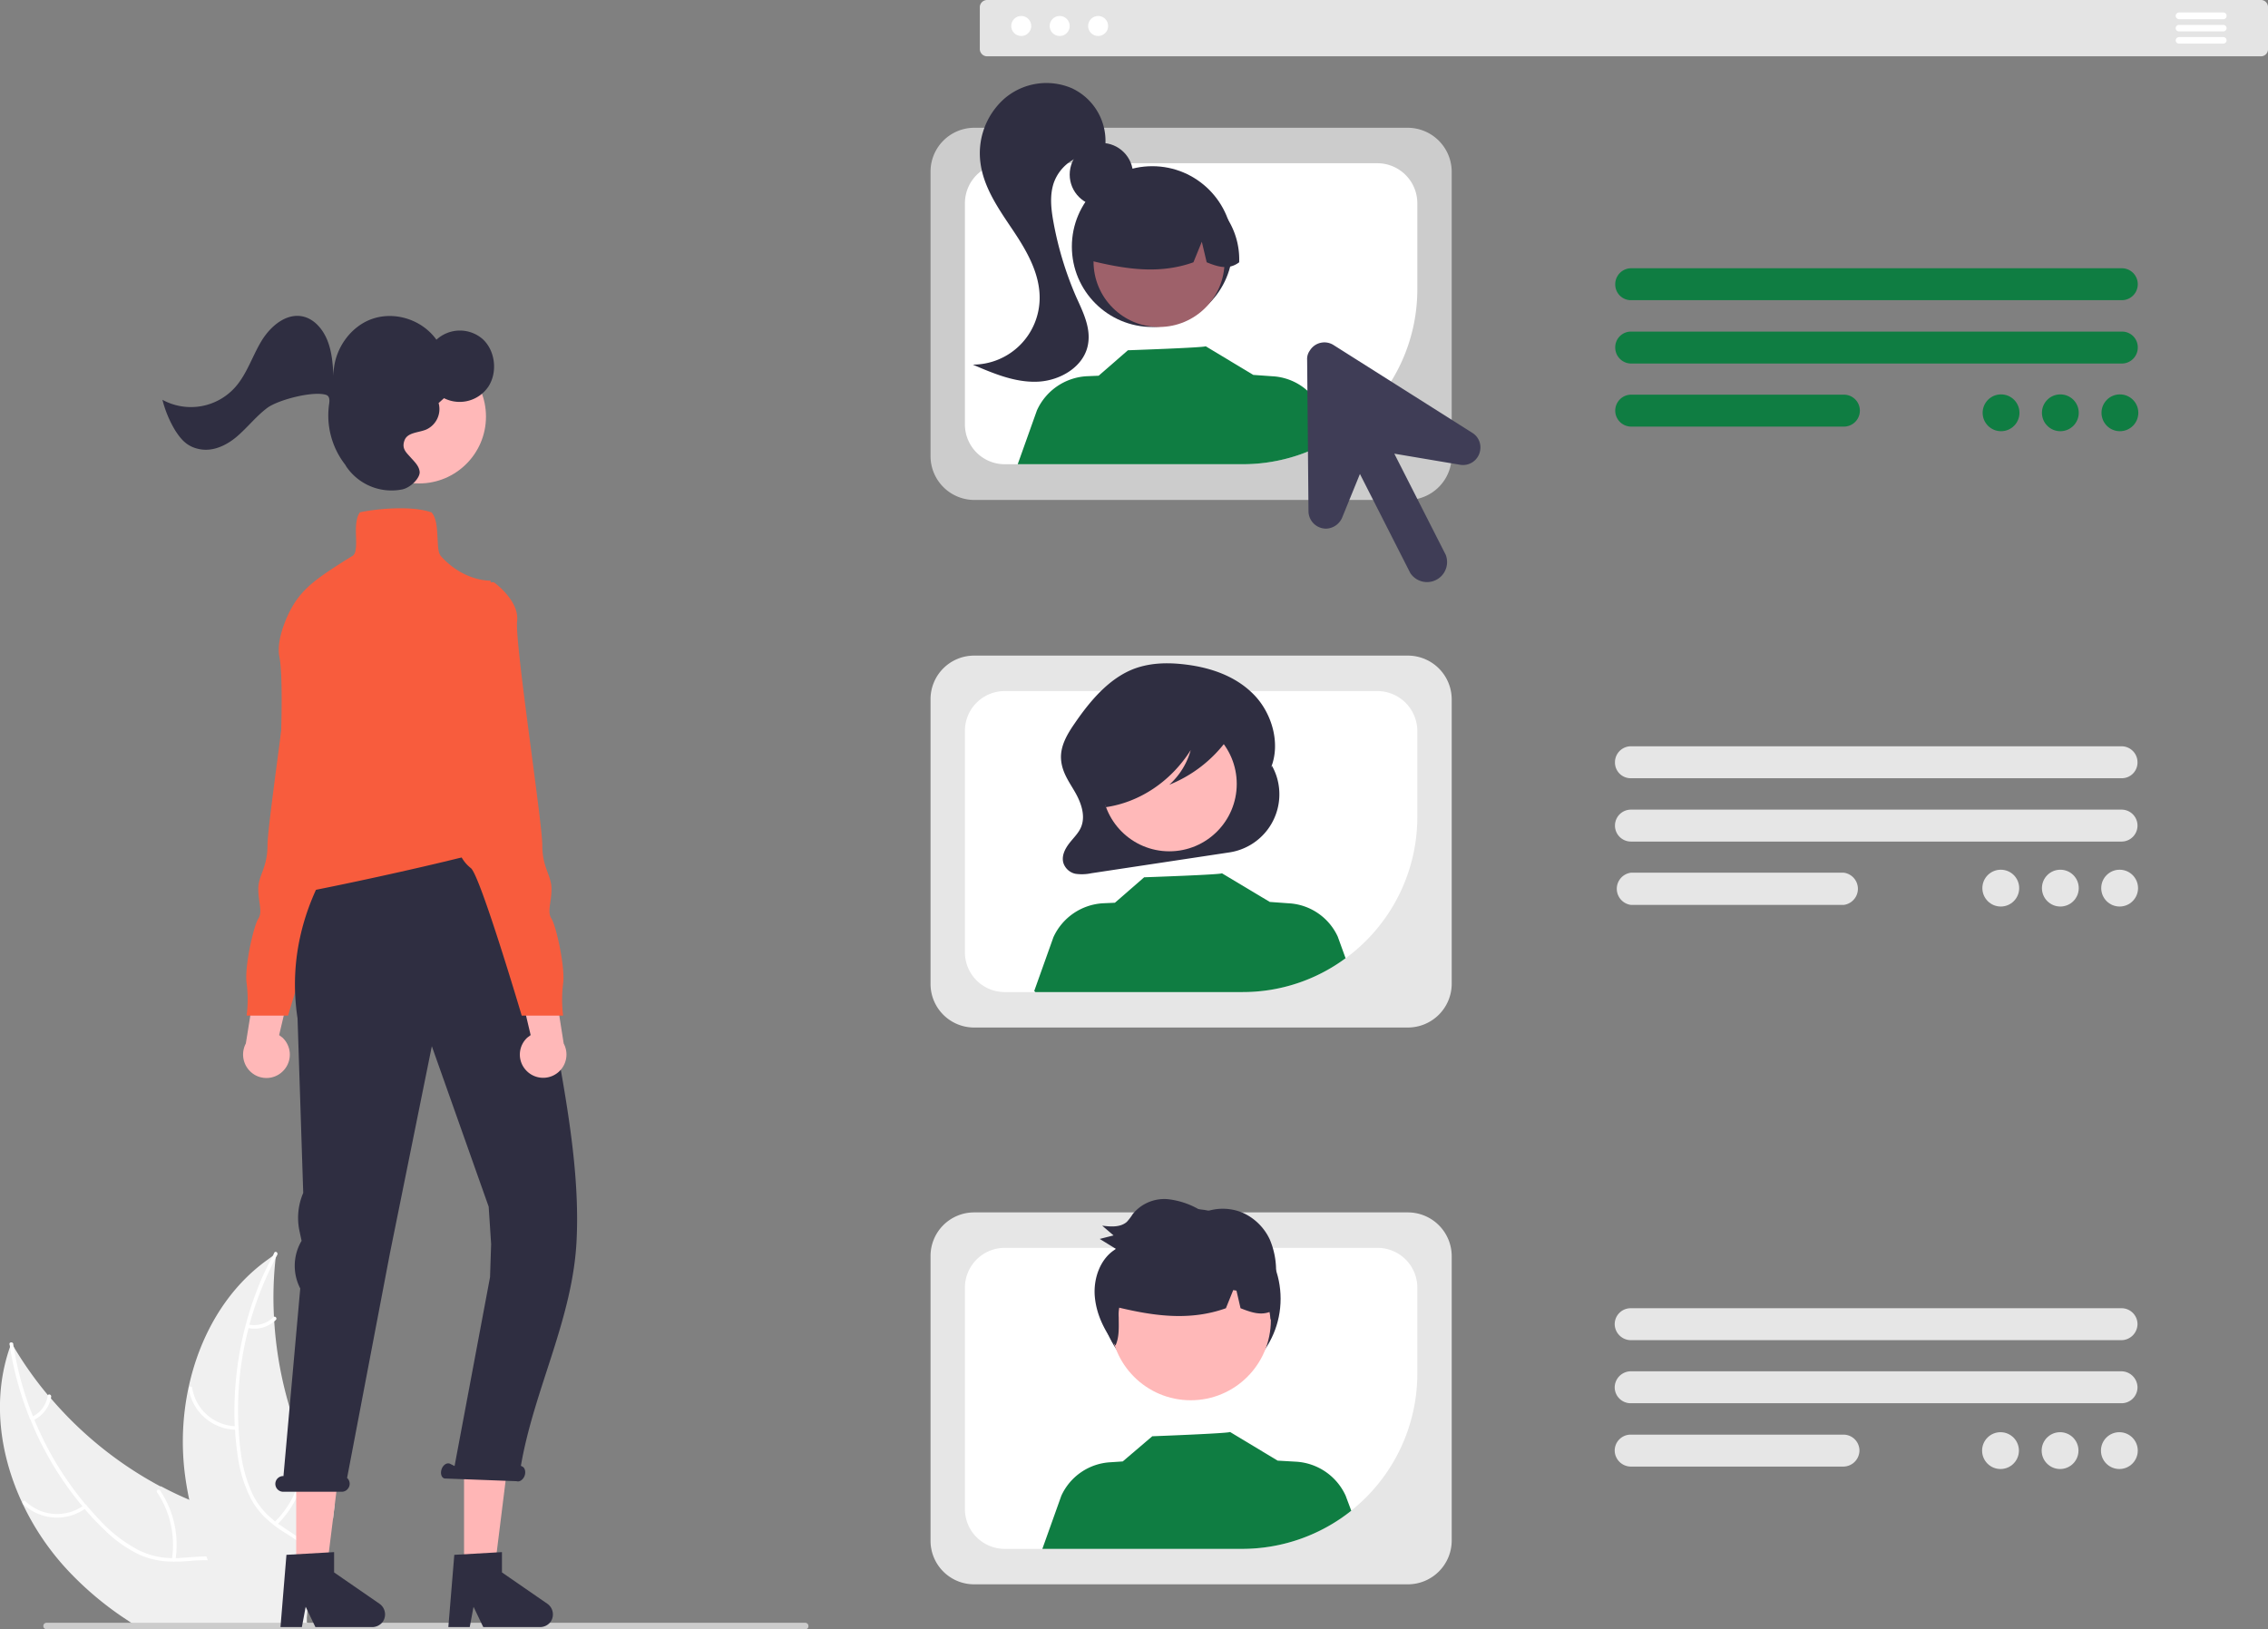
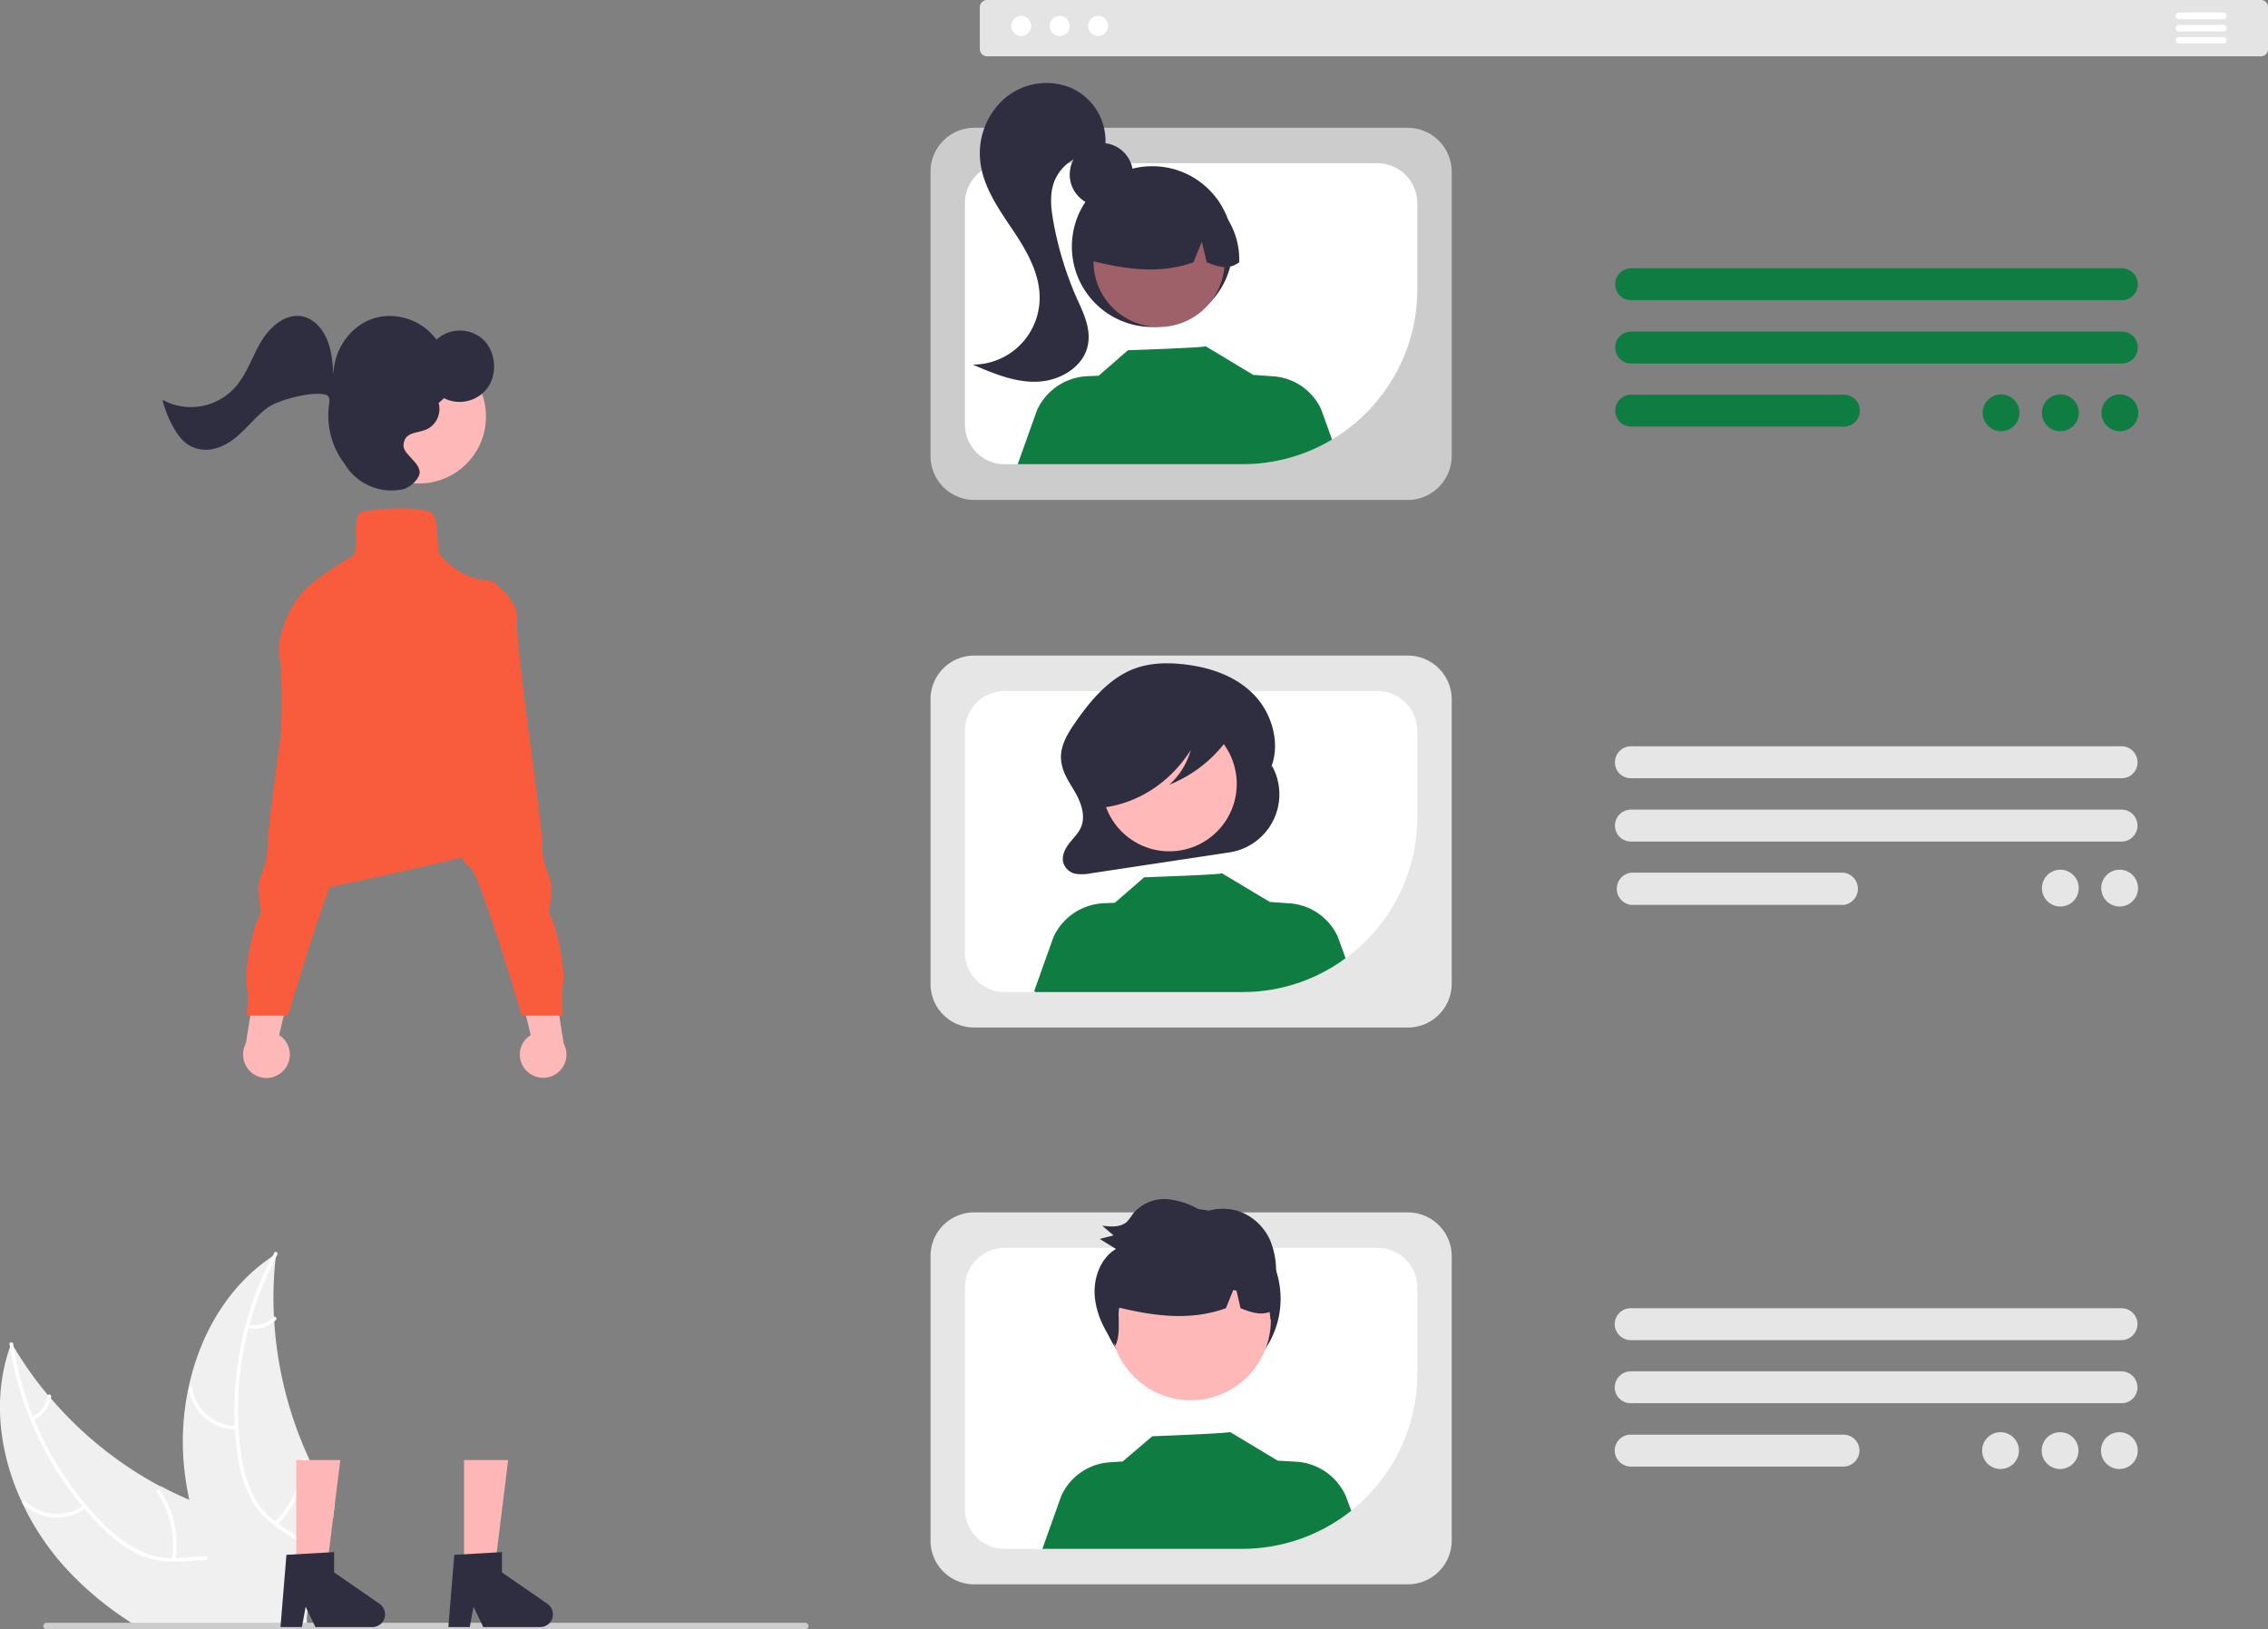
<svg xmlns="http://www.w3.org/2000/svg" id="Layer_1" data-name="Layer 1" viewBox="0 0 837.7 601.9">
  <rect x="0" y="0" width="837.7" height="601.9" fill="#808080" stroke="none" />
  <defs>
    <style>.cls-1{fill:#f0f0f0;}.cls-2{fill:#fff;}.cls-3{fill:#ccc;}.cls-4{fill:#0f7d42;}.cls-5{fill:#e6e6e6;}.cls-6{fill:#2f2e41;}.cls-7{fill:#ffb9b9;}.cls-8{fill:#9e616a;}.cls-9{fill:#ffb8b8;}.cls-10{fill:#e4e4e4;}.cls-11{fill:#3f3d56;}.cls-12{fill:#f85c3d;}.cls-13{fill:#ffb6b6;}</style>
  </defs>
  <title>UserRoleManagement</title>
  <path class="cls-1" d="M113.8,599.8H48.9l-3.6-2.4a120,120,0,0,1-20-17,96.1,96.1,0,0,1-17-25c-8.6-18.3-11.2-39-4.6-57.8h0l.6-1.4a10,10,0,0,0,.8,1.4h0a136.5,136.5,0,0,0,12.6,17.8h0l1.1,1.2h0a139.8,139.8,0,0,0,40.4,32.5h.3c3.4,1.8,6.9,3.5,10.5,5h0a88.6,88.6,0,0,0,8.5,3.4c6.1,2.1,12.7,4.1,18.6,6.9s10.7,6.3,14,11.7l.7,1.3L109.9,591h3.8l-.4,6.5v1.9Z" transform="translate(0)" />
-   <path class="cls-2" d="M97.8,599.9H96.4c-.1-.8-.3-1.6-.4-2.4a49.9,49.9,0,0,0-1.6-6.4c-.3-.9-.6-1.8-1-2.7-2.2-5.2-6-9.8-11.6-11.3a22.4,22.4,0,0,0-5.1-.7c-3.3-.1-6.7.3-10,.5H64.2a30.5,30.5,0,0,1-12.6-2.5A47.4,47.4,0,0,1,38.4,565a100.1,100.1,0,0,1-7.1-7.5h0l-.9-1.1a118.7,118.7,0,0,1-13.8-20.5,98.1,98.1,0,0,1-5.3-11.4h-.1a123.2,123.2,0,0,1-7.5-26.7h0a5,5,0,0,0-.2-1.2c-.1-.9,1.3-.9,1.4-.1a5.1,5.1,0,0,0,.2,1.3h0a119.3,119.3,0,0,0,7.1,25.5h0a6.1,6.1,0,0,0,.5,1.2,119.7,119.7,0,0,0,19,31.4h0l.3.3h0c1.9,2.2,3.8,4.3,5.8,6.4a53.6,53.6,0,0,0,12.9,9.8,27.6,27.6,0,0,0,12.8,3.2H66c3.4-.2,6.8-.6,10.2-.6a34.1,34.1,0,0,1,4.6.5,18.1,18.1,0,0,1,12,8.8,27.6,27.6,0,0,1,3,6.8,21.7,21.7,0,0,1,.7,2.4h0c.3,1.3.6,2.6.8,3.9a.1.1,0,0,1,.1.1A20,20,0,0,0,97.8,599.9Z" transform="translate(0)" />
+   <path class="cls-2" d="M97.8,599.9H96.4c-.1-.8-.3-1.6-.4-2.4a49.9,49.9,0,0,0-1.6-6.4c-.3-.9-.6-1.8-1-2.7-2.2-5.2-6-9.8-11.6-11.3a22.4,22.4,0,0,0-5.1-.7c-3.3-.1-6.7.3-10,.5H64.2a30.5,30.5,0,0,1-12.6-2.5A47.4,47.4,0,0,1,38.4,565a100.1,100.1,0,0,1-7.1-7.5h0l-.9-1.1a118.7,118.7,0,0,1-13.8-20.5,98.1,98.1,0,0,1-5.3-11.4h-.1a123.2,123.2,0,0,1-7.5-26.7h0a5,5,0,0,0-.2-1.2c-.1-.9,1.3-.9,1.4-.1a5.1,5.1,0,0,0,.2,1.3h0a119.3,119.3,0,0,0,7.1,25.5h0a6.1,6.1,0,0,0,.5,1.2,119.7,119.7,0,0,0,19,31.4h0l.3.3c1.9,2.2,3.8,4.3,5.8,6.4a53.6,53.6,0,0,0,12.9,9.8,27.6,27.6,0,0,0,12.8,3.2H66c3.4-.2,6.8-.6,10.2-.6a34.1,34.1,0,0,1,4.6.5,18.1,18.1,0,0,1,12,8.8,27.6,27.6,0,0,1,3,6.8,21.7,21.7,0,0,1,.7,2.4h0c.3,1.3.6,2.6.8,3.9a.1.1,0,0,1,.1.1A20,20,0,0,0,97.8,599.9Z" transform="translate(0)" />
  <path class="cls-2" d="M31.8,557.1a18.1,18.1,0,0,1-23.3-1.5c-.6-.6.3-1.6.9-1A16.8,16.8,0,0,0,31.1,556c.7-.6,1.4.6.7,1.1Z" transform="translate(0)" />
  <path class="cls-2" d="M63.5,576A34.8,34.8,0,0,0,58,551.3c-.5-.7.7-1.4,1.1-.7a35.9,35.9,0,0,1,5.7,25.7C64.7,577.2,63.4,576.8,63.5,576Z" transform="translate(0)" />
  <path class="cls-2" d="M11.8,523.4a10.1,10.1,0,0,0,5.8-7.7c.1-.9,1.4-.6,1.3.3a11.8,11.8,0,0,1-6.4,8.6.7.7,0,0,1-.9-.2.8.8,0,0,1,.2-1Z" transform="translate(0)" />
  <path class="cls-1" d="M123.6,555.9,123,561l-8.7-.2-1.4,9.2-.2,1.6h0l-.9,6.2L109.9,591h3.8l-.4,6.5v1.9l.6.4h.1l-.3.7c.1-.2.1-.5.2-.7H88.4l-1.3-2.4a165.2,165.2,0,0,1-10.4-21.1,7.8,7.8,0,0,0-.5-1.4h0A131,131,0,0,1,70,554.5h0A114.8,114.8,0,0,1,68.1,543a95.7,95.7,0,0,1,1.5-30.2h0c4-18.9,13.8-36.4,29.2-47.4l1.9-1.4h.1l1.2-.8a8.8,8.8,0,0,1-.2,1.6,132.1,132.1,0,0,0-.6,21.8h0a10.3,10.3,0,0,0,.1,1.7h0A142.4,142.4,0,0,0,114,538.6h0c.1.1.1.1.1.2A123,123,0,0,0,123.6,555.9Z" transform="translate(0)" />
  <path class="cls-2" d="M102.4,463.6l-.6,1.1c-1.4,2.8-2.8,5.7-4.1,8.7a126.2,126.2,0,0,0-5.6,16l-.3,1.3a118.8,118.8,0,0,0-3.7,36.6v.3c.2,2.9.4,5.8.8,8.6a52.4,52.4,0,0,0,4.3,15.6c.3.7.7,1.3,1,1.9a31.9,31.9,0,0,0,3,4.2,22.9,22.9,0,0,0,2.7,2.7l1.7,1.5,1.1.8.9.6c3.1,2.2,6.4,4.1,9.3,6.5l-.2,1.6c-2.8-2.6-6.2-4.5-9.4-6.6a45.1,45.1,0,0,1-5.4-4.4,4.6,4.6,0,0,1-.7-.7,36.8,36.8,0,0,1-3.1-3.8c-.4-.7-.9-1.4-1.3-2.2a48.7,48.7,0,0,1-4.9-15.4c-.5-3.4-.9-6.8-1.1-10.3a5.7,5.7,0,0,1-.1-1.3A125.1,125.1,0,0,1,96.8,472c1.2-2.7,2.6-5.4,4-8.1l.5-1.1C101.8,462,102.8,462.8,102.4,463.6Z" transform="translate(0)" />
  <path class="cls-2" d="M87.4,528.2A18,18,0,0,1,69.7,513c-.1-.8,1.2-1.1,1.3-.2a16.8,16.8,0,0,0,16.5,14.1c.9,0,.8,1.3-.1,1.3Z" transform="translate(0)" />
  <path class="cls-2" d="M101.3,562.4a34.7,34.7,0,0,0,10.5-23,.7.7,0,0,1,1.4.1,36.6,36.6,0,0,1-11,23.9c-.6.6-1.5-.4-.9-1Z" transform="translate(0)" />
  <path class="cls-2" d="M91.7,489.3a10.2,10.2,0,0,0,9.3-2.7c.6-.6,1.5.4.9,1a11.2,11.2,0,0,1-10.3,3c-.4,0-.6-.3-.6-.7a.7.7,0,0,1,.7-.6Z" transform="translate(0)" />
  <path class="cls-3" d="M298.6,600.7a1.1,1.1,0,0,1-1.1,1.2H17.2a1.2,1.2,0,0,1,0-2.4H297.4a1.2,1.2,0,0,1,1.2,1.2Z" transform="translate(0)" />
  <path class="cls-4" d="M783.7,110.9H602.5a5.8,5.8,0,0,1-5.9-5.9,5.9,5.9,0,0,1,5.9-5.9H783.7a5.9,5.9,0,0,1,0,11.8Z" transform="translate(0)" />
  <path class="cls-4" d="M783.7,134.3H602.5a5.9,5.9,0,0,1-5.9-5.9,5.8,5.8,0,0,1,5.9-5.9H783.7a5.8,5.8,0,0,1,5.9,5.9A5.9,5.9,0,0,1,783.7,134.3Z" transform="translate(0)" />
  <path class="cls-4" d="M681,157.6H602.5a5.9,5.9,0,1,1,0-11.8H681a5.9,5.9,0,1,1,.1,11.8Z" transform="translate(0)" />
  <path class="cls-5" d="M783.6,287.5H602.4a5.8,5.8,0,0,1-5.9-5.9,5.9,5.9,0,0,1,5.9-5.9H783.6a5.9,5.9,0,0,1,5.9,5.9A5.8,5.8,0,0,1,783.6,287.5Z" transform="translate(0)" />
  <path class="cls-5" d="M783.6,310.9H602.4a5.9,5.9,0,0,1,0-11.8H783.6a5.9,5.9,0,0,1,0,11.8Z" transform="translate(0)" />
  <path class="cls-5" d="M681,334.3H602.4a6,6,0,0,1,0-11.9H681a6,6,0,0,1,0,11.9Z" transform="translate(0)" />
  <path class="cls-5" d="M783.5,495.1H602.3a6,6,0,0,1-5.9-5.9,5.9,5.9,0,0,1,5.9-5.9H783.5a5.9,5.9,0,0,1,6,5.9A6,6,0,0,1,783.5,495.1Z" transform="translate(0)" />
  <path class="cls-5" d="M783.5,518.4H602.3a5.9,5.9,0,0,1-5.9-5.9,6,6,0,0,1,5.9-5.9H783.5a6,6,0,0,1,6,5.9A5.9,5.9,0,0,1,783.5,518.4Z" transform="translate(0)" />
  <path class="cls-5" d="M680.9,541.8H602.3a6,6,0,0,1-5.9-5.9,5.9,5.9,0,0,1,5.9-5.9h78.6a5.9,5.9,0,0,1,5.9,5.9A6,6,0,0,1,680.9,541.8Z" transform="translate(0)" />
  <path class="cls-5" d="M520,379.6H359.8a16.1,16.1,0,0,1-16.1-16.2v-105a16.1,16.1,0,0,1,16.1-16.2H520a16.2,16.2,0,0,1,16.2,16.2v105A16.2,16.2,0,0,1,520,379.6Z" transform="translate(0)" />
  <path class="cls-2" d="M508.7,255.3H371.1a14.7,14.7,0,0,0-14.7,14.8v81.7a14.7,14.7,0,0,0,14.7,14.7h87.8a64.7,64.7,0,0,0,64.6-64.6V270.1A14.8,14.8,0,0,0,508.7,255.3Z" transform="translate(0)" />
  <path class="cls-6" d="M469.8,282.9h0l-.4.8c3.7-9,.4-20.2-6.2-27s-15.6-9.9-24.5-11.1c-6.7-.9-13.5-.9-19.9,1.5-9.1,3.5-16.1,11.7-21.9,20.2-2.7,3.9-5.3,8.3-5,13.1s2.9,8.3,5.1,12.1,4,8.6,2.4,12.8c-.9,2.4-2.9,4.2-4.5,6.3s-2.9,4.7-2.1,7.3a6,6,0,0,0,4.4,3.9,16.7,16.7,0,0,0,5.9-.2l51-7.7a21.7,21.7,0,0,0,18.2-24.7A21.1,21.1,0,0,0,469.8,282.9Z" transform="translate(0)" />
  <circle class="cls-7" cx="431.9" cy="289.6" r="24.9" />
  <path class="cls-4" d="M497,354a63.9,63.9,0,0,1-38.1,12.5H382.4l-.4-.4,7.1-19.9a21.5,21.5,0,0,1,18.2-12.5l4.5-.2,10.8-9.4s29.2-1,28.7-1.5L469,333.2h0l6.9.5A21.2,21.2,0,0,1,494.1,346Z" transform="translate(0)" />
  <path class="cls-6" d="M455.6,266.5c-.7-3.4-4.1-4.9-7.1-5.7a67.1,67.1,0,0,0-26.4-1.4c-6.4.9-13,2.9-17.7,7.9a24,24,0,0,0-6,15.3,18,18,0,0,0,2.2,9.7,9.2,9.2,0,0,0,7.5,4.9l.3,1c12.5-1.8,24.1-9.5,31.4-21.1a26.9,26.9,0,0,1-7.9,12.8,49,49,0,0,0,21.2-16.4C454.6,271.6,456.1,269.1,455.6,266.5Z" transform="translate(0)" />
  <path class="cls-3" d="M520,184.7H359.8a16.2,16.2,0,0,1-16.1-16.2V63.4a16.2,16.2,0,0,1,16.1-16.2H520a16.3,16.3,0,0,1,16.2,16.2V168.5A16.3,16.3,0,0,1,520,184.7Z" transform="translate(0)" />
  <path class="cls-2" d="M508.7,60.3H371.1a14.8,14.8,0,0,0-14.7,14.8v81.7a14.7,14.7,0,0,0,14.7,14.7h87.8a64.6,64.6,0,0,0,64.6-64.6V75.1A14.8,14.8,0,0,0,508.7,60.3Z" transform="translate(0)" />
  <circle class="cls-6" cx="406.8" cy="64.5" r="11.7" />
  <circle class="cls-6" cx="425.6" cy="91.1" r="29.7" />
  <circle class="cls-8" cx="428.1" cy="96.6" r="24.2" />
  <path class="cls-6" d="M444.5,72a27.7,27.7,0,0,0-42.1,24.2c12.3,3,25.3,5.4,38.4.7l3.1-7.6,1.8,7.6c4,1.6,8,3,12,0A28.1,28.1,0,0,0,444.5,72Z" transform="translate(0)" />
  <path class="cls-6" d="M395.9,32.6a23.8,23.8,0,0,0-25,3.9,27,27,0,0,0-8.7,24.1c1.3,9,6.8,16.8,11.9,24.4s9.9,15.9,9.9,25a24.7,24.7,0,0,1-24.7,24.7c7.7,3.3,15.7,6.7,24.1,6.3s17.2-5.7,18.5-14c1-6-1.9-11.8-4.4-17.3A125.7,125.7,0,0,1,389,81.5c-.8-4.6-1.3-9.4.2-13.9a16.1,16.1,0,0,1,16.2-10.7l2.8-2.5A21.5,21.5,0,0,0,395.9,32.6Z" transform="translate(0)" />
  <path class="cls-4" d="M492,162.4a64.4,64.4,0,0,1-33.1,9.1h-83l7.1-19.9A21.5,21.5,0,0,1,401.2,139l4.6-.2,10.8-9.4s29.1-1,28.7-1.5l17.6,10.6h0l7,.5A21,21,0,0,1,488,151.3Z" transform="translate(0)" />
  <path class="cls-5" d="M520,585.3H359.8a16.1,16.1,0,0,1-16.1-16.2v-105a16.1,16.1,0,0,1,16.1-16.2H520a16.2,16.2,0,0,1,16.2,16.2v105A16.2,16.2,0,0,1,520,585.3Z" transform="translate(0)" />
  <path class="cls-2" d="M508.7,461H371.1a14.7,14.7,0,0,0-14.7,14.7v81.7a14.7,14.7,0,0,0,14.7,14.8h87.8a64.8,64.8,0,0,0,64.6-64.6V475.7A14.7,14.7,0,0,0,508.7,461Z" transform="translate(0)" />
  <circle class="cls-6" cx="439.8" cy="479.8" r="33.2" />
  <circle class="cls-9" cx="439.8" cy="487.7" r="29.6" />
  <path class="cls-4" d="M499.1,558.1a64.7,64.7,0,0,1-40.2,14.1H385l7-19.6a21.2,21.2,0,0,1,18.2-12.4l4.5-.3,10.9-9.3s29.1-1.1,28.7-1.6l17.6,10.6h0l6.9.4A21.5,21.5,0,0,1,497,552.5Z" transform="translate(0)" />
  <path class="cls-6" d="M471.1,477.3a48.5,48.5,0,0,0,.2-6.6,29.4,29.4,0,0,0-2.3-12.8,20.1,20.1,0,0,0-10.3-10,19.1,19.1,0,0,0-14.1,0,29.4,29.4,0,0,0-13.4-4.9,15,15,0,0,0-12.8,5.5,20.1,20.1,0,0,1-2.2,2.9c-2.4,2.1-6,1.8-9.1,1.4l4.2,3.6-5.1,1.3,6,3.7c-5.8,3.4-8.5,11-7.8,17.9s3.8,12.5,7.6,17.8c1.5-3.2,1.2-7,1.2-10.5a13.5,13.5,0,0,1,.2-3.5c12.7,3,26,5,39.4.2l2.7-6.7,1.2.2,1.5,6.5c3.6,1.4,7.1,2.7,10.7,1.4.2,1,.3,2,.4,3,.3-1.2.5-2.4.8-3.6a5.1,5.1,0,0,0,1.3-.9A29.6,29.6,0,0,0,471.1,477.3Z" transform="translate(0)" />
  <path class="cls-10" d="M835.1,20.8H364.6a2.7,2.7,0,0,1-2.7-2.7V2.6A2.7,2.7,0,0,1,364.6,0H835.1a2.6,2.6,0,0,1,2.6,2.6V18.1A2.6,2.6,0,0,1,835.1,20.8Z" transform="translate(0)" />
  <circle id="e64f360c-0cb0-4309-94f7-c4048c501294" class="cls-2" cx="377.2" cy="9.6" r="3.7" />
  <circle id="b16bad97-612f-4358-a052-4ed2c41908d6" class="cls-2" cx="391.4" cy="9.6" r="3.7" />
  <circle id="b150c0f4-fbac-4380-a463-ed2b3702c90d" class="cls-2" cx="405.6" cy="9.6" r="3.7" />
  <path class="cls-2" d="M821.2,7.1H804.8a1.3,1.3,0,0,1-1.2-1.3,1.3,1.3,0,0,1,1.2-1.2h16.4a1.2,1.2,0,0,1,1.2,1.2,1.2,1.2,0,0,1-1.2,1.3Z" transform="translate(0)" />
  <path class="cls-2" d="M821.2,11.6H804.8a1.2,1.2,0,0,1,0-2.4h16.4a1.2,1.2,0,0,1,0,2.4Z" transform="translate(0)" />
  <path class="cls-2" d="M821.2,16.1H804.8a1.2,1.2,0,0,1-1.2-1.2,1.3,1.3,0,0,1,1.2-1.2h16.4a1.2,1.2,0,0,1,1.2,1.2,1.2,1.2,0,0,1-1.2,1.2Z" transform="translate(0)" />
  <circle class="cls-4" cx="739.1" cy="152.5" r="6.8" />
  <circle class="cls-4" cx="761" cy="152.5" r="6.8" />
  <circle class="cls-4" cx="783" cy="152.5" r="6.8" />
-   <circle class="cls-5" cx="739" cy="328.1" r="6.8" />
  <circle class="cls-5" cx="761" cy="328.1" r="6.8" />
  <circle class="cls-5" cx="782.9" cy="328.1" r="6.8" />
  <circle class="cls-5" cx="738.9" cy="535.9" r="6.8" />
  <circle class="cls-5" cx="760.9" cy="535.9" r="6.8" />
  <circle class="cls-5" cx="782.8" cy="535.9" r="6.8" />
-   <path class="cls-11" d="M543.8,159.9l-51.2-32.4a6.3,6.3,0,0,0-8.8,2,5.3,5.3,0,0,0-1,3.5l.5,55.9a6.5,6.5,0,0,0,6.5,6.4,6.7,6.7,0,0,0,5.9-4l6.6-16.2,18.6,36.6A7.4,7.4,0,0,0,534,205l-19-37.4,24.3,4.1a6.4,6.4,0,0,0,7.4-5.3A6.3,6.3,0,0,0,543.8,159.9Z" transform="translate(0)" />
  <path class="cls-9" d="M104.8,395.4a8.6,8.6,0,0,0-.5-12.1l-1.2-.9,7-29.6-14.9,5.4-4.4,27.3a8.7,8.7,0,0,0,3.5,11.7,8.6,8.6,0,0,0,10.5-1.8Z" transform="translate(0)" />
  <path class="cls-12" d="M140.5,271.3l-6,15.3s2.6,15.3-1.7,18.8-2.5,3.4-2.5,5.9a13.5,13.5,0,0,1-5.1,9.4c-3.4,2.5-18.8,54.5-18.8,54.5H91.1a47.4,47.4,0,0,0,0-11.9c-.9-6,2.6-21.3,4.3-23.9s0-5.9,0-11,3.4-7.7,3.4-16.2,10.2-75,9.3-82.7,8.6-14.4,8.6-14.4h8.5Z" transform="translate(0)" />
  <polygon class="cls-13" points="109.4 582 120.4 582 125.7 539.4 109.4 539.4 109.4 582" />
  <path class="cls-6" d="M105.8,574.4l17.6-1v7.5l16.8,11.6a4.8,4.8,0,0,1,1.2,6.6,4.9,4.9,0,0,1-3.9,2h-21l-3.6-7.5-1.4,7.5h-7.9Z" transform="translate(0)" />
  <polygon class="cls-13" points="171.4 582 182.4 582 187.7 539.4 171.4 539.4 171.4 582" />
  <path class="cls-6" d="M167.8,574.4l17.6-1v7.5l16.8,11.6a4.8,4.8,0,0,1,1.2,6.6,4.9,4.9,0,0,1-3.9,2h-21l-3.6-7.5-1.4,7.5h-7.9Z" transform="translate(0)" />
-   <path class="cls-6" d="M104.6,545.3h.1l6.2-69.3a18.2,18.2,0,0,1,.2-17.1l.3-.5-.8-3.7a23.3,23.3,0,0,1,1.4-14l-2.1-64.5c-7-45.9,26.7-75.8,26.7-75.8h50.5l10.8,37.3C202,377.3,214.7,419,213,457.5c-1.2,29.3-15.7,55.5-20.6,84l.3.2c1.1.3,1.6,1.9,1.1,3.4s-1.9,2.5-3,2.1l-26.6-1c-1.2-.3-1.6-1.9-1.1-3.4s1.8-2.5,3-2.1l1.8.9L181,471.8l.4-12.2-.9-13.8-21-59.3L144,463.1,128.2,546a2.9,2.9,0,0,1,.2,4.1,2.8,2.8,0,0,1-2.2,1H104.6a2.9,2.9,0,0,1,0-5.8Z" transform="translate(0)" />
  <path class="cls-12" d="M100.4,331.5c-1.6,0-2.6-.3-2.9-1s.4-2.3,1.4-3.9a10.9,10.9,0,0,0,1.9-3.3c.7-2.6,5-67.6,2.4-80.6q-.9-4.5,1.5-11.4c4.5-12.5,10.5-16.4,22.5-24.1l3.1-1.9c1.3-.9,1.3-3.8,1.2-6.9s-.2-7,1.5-9.2h.3c4-.9,17.7-2.7,25.8,0h.2c1.9,2,2.1,5.7,2.3,9.3s.2,5.7,1.3,7c8.3,9.2,17.8,9,17.9,9h.4v.5c3.6,36.8,9.4,92.3,10.7,94.5a.9.9,0,0,1,0,.7C190.2,313.5,106.7,331.5,100.4,331.5Z" transform="translate(0)" />
  <circle class="cls-9" cx="154.8" cy="153.9" r="24.7" />
  <path class="cls-6" d="M87,142.9c4.2-4.8,6.2-11.3,9.5-16.8s9.1-10.5,15.3-9.2c4.2.9,7.4,4.6,9.1,8.8s2,8.7,2.3,13.2c-.2-9.2,5.9-18.2,14.3-21.1s18.4.3,23.7,7.7a12.8,12.8,0,0,1,17-.3c4.7,4.2,5.7,12.2,2.2,17.6a12.8,12.8,0,0,1-16.4,4.3l-2,1.8a8.3,8.3,0,0,1-4.6,9.8c-2.9,1.2-6.9,1-8,4s.6,4.4,2.1,6.1,3.3,3.3,3.5,5.5-3.2,5.8-6.4,6.5a20.2,20.2,0,0,1-20.8-8.6l-.2-.4a29.6,29.6,0,0,1-6-22.8c.2-1.5,0-2.7-1.1-3.1-4.7-1.6-17.8,1.8-21.8,4.8s-7.2,7.1-11,10.4S79,166.8,74.1,166s-7.2-3.6-9.4-7A41.6,41.6,0,0,1,60,147.7,21.9,21.9,0,0,0,87,142.9Z" transform="translate(0)" />
  <path class="cls-9" d="M194.3,395.4a8.5,8.5,0,0,1,.5-12.1l1.2-.9-7-29.6,14.9,5.4,4.3,27.3a8.6,8.6,0,0,1-13.9,9.9Z" transform="translate(0)" />
  <path class="cls-12" d="M158.6,271.3l5.9,15.3s-2.5,15.3,1.7,18.8,2.6,3.4,2.6,5.9a13.5,13.5,0,0,0,5.1,9.4c3.4,2.5,18.8,54.5,18.8,54.5H208a47.4,47.4,0,0,1,0-11.9c.8-6-2.6-21.3-4.3-23.9s0-5.9,0-11-3.4-7.7-3.4-16.2-10.2-75-9.3-82.7-8.6-14.4-8.6-14.4h-8.5Z" transform="translate(0)" />
</svg>